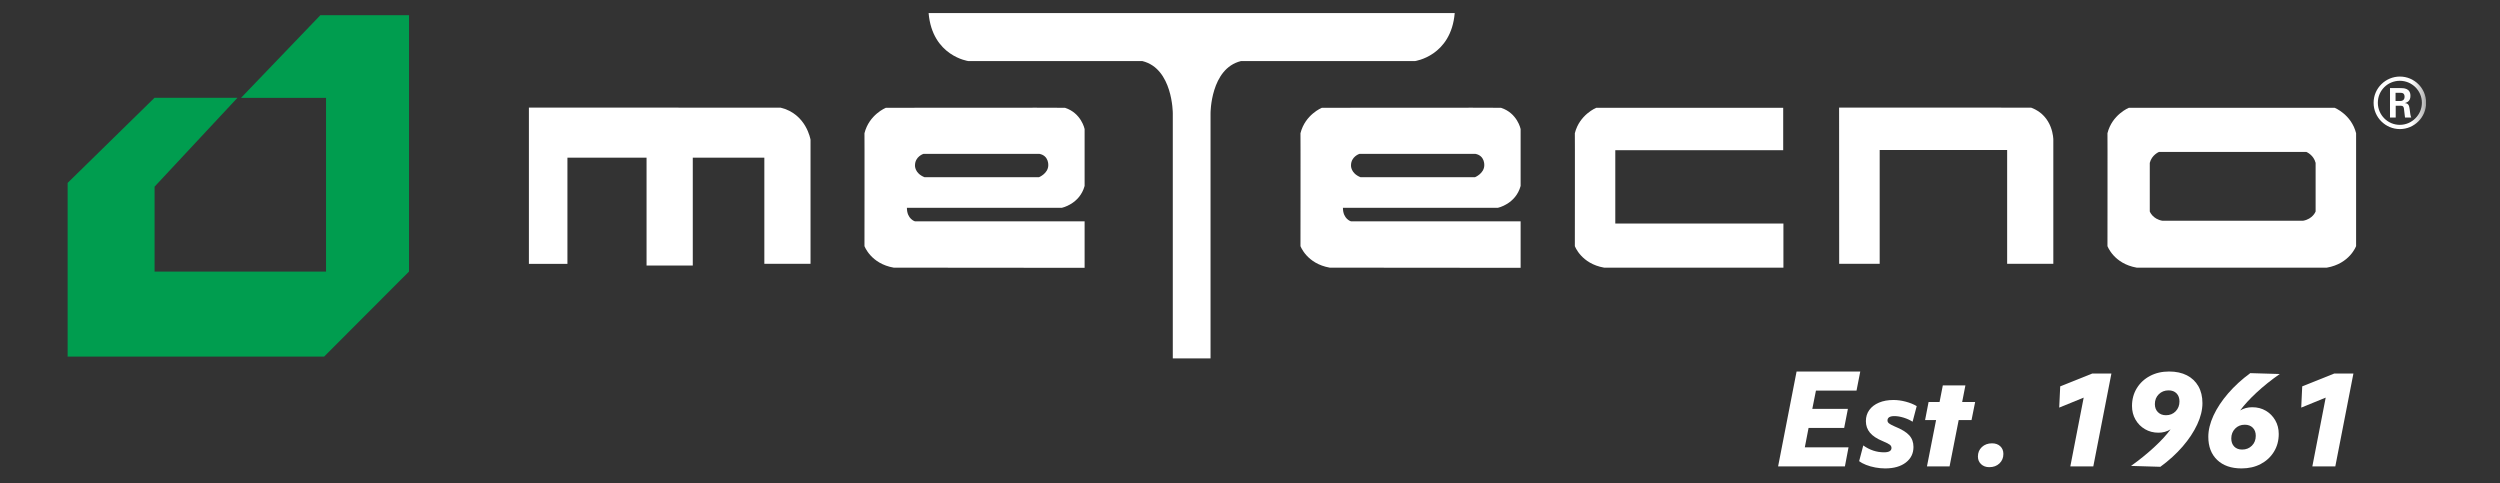
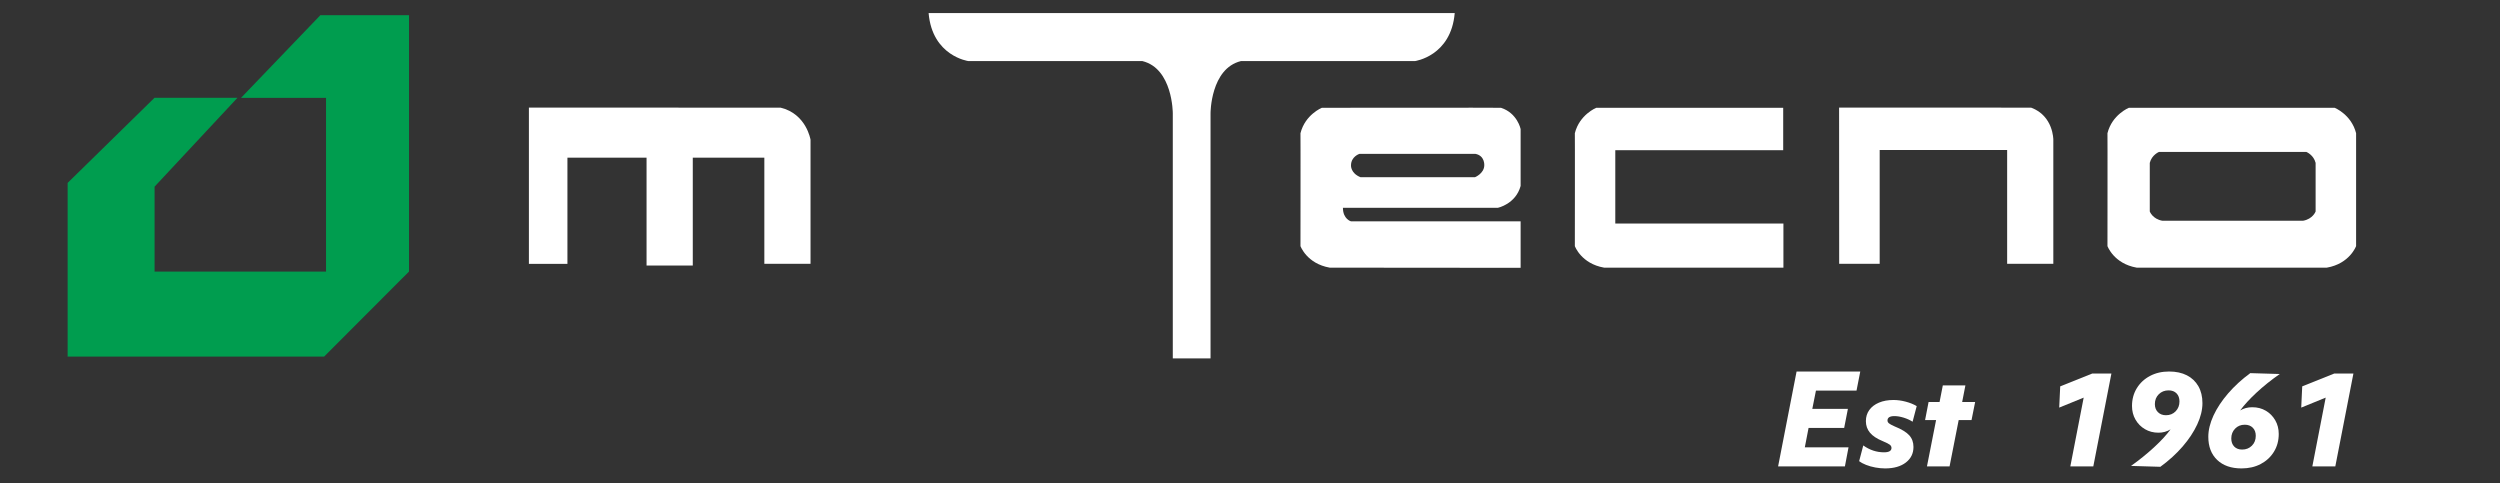
<svg xmlns="http://www.w3.org/2000/svg" width="212" height="41" viewBox="0 0 212 41" fill="none">
  <rect x="0" y="0" width="212" height="41" fill="#333333" stroke="none" />
  <g clip-path="url(#clip0_9304_3221)">
    <path d="M152.35 31.504H157.751L157.433 33.124H153.992L153.684 34.67H156.702L156.385 36.291H153.366L153.049 37.932H156.755L156.448 39.552H150.783L152.35 31.504Z" fill="white" />
    <path d="M158.005 37.773C158.548 38.162 159.135 38.356 159.763 38.356C160.187 38.356 160.398 38.232 160.398 37.985C160.398 37.88 160.352 37.79 160.261 37.715C160.169 37.641 159.971 37.541 159.668 37.414C159.166 37.209 158.801 36.969 158.572 36.693C158.342 36.418 158.227 36.09 158.227 35.709C158.227 35.349 158.324 35.035 158.519 34.766C158.713 34.498 158.986 34.29 159.339 34.142C159.693 33.993 160.102 33.919 160.567 33.919C160.906 33.919 161.255 33.967 161.611 34.062C161.968 34.157 162.276 34.283 162.537 34.438L162.188 35.762C161.969 35.621 161.717 35.506 161.431 35.417C161.145 35.329 160.885 35.285 160.652 35.285C160.257 35.285 160.059 35.409 160.059 35.656C160.059 35.748 160.098 35.827 160.176 35.894C160.253 35.961 160.412 36.047 160.652 36.154C161.245 36.394 161.662 36.646 161.902 36.911C162.142 37.176 162.262 37.506 162.262 37.901C162.262 38.452 162.045 38.893 161.611 39.225C161.177 39.557 160.592 39.722 159.858 39.722C159.59 39.722 159.313 39.696 159.027 39.643C158.741 39.59 158.478 39.516 158.238 39.42C157.998 39.325 157.804 39.221 157.655 39.108L158.005 37.773Z" fill="white" />
    <path d="M164.179 35.623H163.247L163.544 34.088H164.476L164.751 32.679H166.667L166.392 34.088H167.493L167.186 35.623H166.096L165.323 39.552H163.406L164.179 35.623Z" fill="white" />
-     <path d="M169.553 39.299C169.332 39.51 169.044 39.616 168.691 39.616C168.408 39.616 168.177 39.531 167.997 39.362C167.817 39.193 167.727 38.977 167.727 38.716C167.727 38.384 167.84 38.114 168.066 37.906C168.292 37.698 168.577 37.594 168.924 37.594C169.213 37.594 169.446 37.676 169.623 37.842C169.799 38.008 169.887 38.225 169.887 38.494C169.887 38.819 169.776 39.087 169.553 39.299Z" fill="white" />
    <path d="M177.512 39.553H175.563L176.696 33.718L174.621 34.565L174.706 32.764L177.427 31.674H179.048L177.512 39.553Z" fill="white" />
    <path d="M180.71 39.51C181.423 39.002 182.076 38.474 182.669 37.927C183.262 37.38 183.728 36.873 184.066 36.407C183.756 36.598 183.413 36.693 183.039 36.693C182.616 36.693 182.235 36.594 181.896 36.396C181.557 36.199 181.288 35.929 181.091 35.586C180.893 35.244 180.794 34.857 180.794 34.427C180.794 33.862 180.931 33.359 181.202 32.918C181.474 32.477 181.846 32.13 182.32 31.88C182.793 31.629 183.332 31.504 183.94 31.504C184.525 31.504 185.029 31.612 185.449 31.827C185.868 32.042 186.193 32.351 186.423 32.753C186.652 33.156 186.767 33.633 186.767 34.183C186.767 34.755 186.621 35.357 186.327 35.989C186.034 36.621 185.622 37.246 185.089 37.863C184.556 38.481 183.925 39.054 183.198 39.584L180.71 39.51ZM182.992 34.951C183.165 35.124 183.392 35.211 183.675 35.211C184.006 35.211 184.281 35.099 184.496 34.877C184.711 34.654 184.819 34.377 184.819 34.045C184.819 33.756 184.736 33.527 184.57 33.357C184.404 33.188 184.18 33.103 183.897 33.103C183.566 33.103 183.289 33.212 183.066 33.431C182.844 33.65 182.733 33.929 182.733 34.268C182.733 34.55 182.819 34.778 182.992 34.951Z" fill="white" />
    <path d="M187.704 35.237C187.997 34.605 188.41 33.981 188.943 33.363C189.477 32.745 190.103 32.171 190.823 31.642L193.323 31.716C192.602 32.218 191.945 32.743 191.352 33.294C190.76 33.845 190.297 34.35 189.965 34.808C190.262 34.625 190.604 34.533 190.992 34.533C191.423 34.533 191.806 34.632 192.141 34.83C192.476 35.027 192.743 35.297 192.941 35.64C193.139 35.982 193.237 36.369 193.237 36.8C193.237 37.364 193.102 37.867 192.83 38.308C192.558 38.75 192.186 39.096 191.713 39.346C191.24 39.597 190.696 39.722 190.082 39.722C189.206 39.722 188.518 39.482 188.016 39.002C187.515 38.522 187.265 37.869 187.265 37.043C187.265 36.471 187.412 35.869 187.704 35.237ZM191.035 36.27C190.866 36.1 190.639 36.016 190.357 36.016C190.025 36.016 189.752 36.127 189.537 36.349C189.321 36.572 189.213 36.849 189.213 37.18C189.213 37.47 189.297 37.699 189.462 37.869C189.628 38.038 189.853 38.123 190.134 38.123C190.467 38.123 190.742 38.013 190.961 37.794C191.18 37.576 191.289 37.297 191.289 36.958C191.289 36.669 191.205 36.439 191.035 36.27Z" fill="white" />
    <path d="M198.034 39.553H196.086L197.219 33.718L195.144 34.565L195.228 32.764L197.949 31.674H199.57L198.034 39.553Z" fill="white" />
    <mask id="mask0_9304_3221" style="mask-type:luminance" maskUnits="userSpaceOnUse" x="5" y="1" width="201" height="38">
-       <path d="M205.68 1.107H5.736V38.801H205.68V1.107Z" fill="white" />
-     </mask>
+       </mask>
    <g mask="url(#mask0_9304_3221)">
      <path d="M203.143 8.566H203.532C203.85 8.566 203.909 8.342 203.909 8.211C203.909 7.87 203.673 7.87 203.544 7.87H203.143V8.566ZM202.672 7.47H203.532C203.826 7.47 204.405 7.47 204.405 8.13C204.405 8.588 204.11 8.683 203.933 8.743C204.275 8.766 204.298 8.99 204.346 9.308C204.369 9.509 204.405 9.851 204.475 9.968H203.945C203.933 9.851 203.85 9.215 203.85 9.179C203.816 9.037 203.768 8.967 203.592 8.967H203.156V9.968H202.672V7.47ZM201.641 8.713C201.641 9.75 202.478 10.587 203.503 10.587C204.54 10.587 205.377 9.732 205.377 8.713C205.377 7.676 204.528 6.851 203.503 6.851C202.489 6.851 201.641 7.663 201.641 8.713ZM205.736 8.719C205.736 9.945 204.734 10.946 203.509 10.946C202.295 10.946 201.281 9.956 201.281 8.719C201.281 7.457 202.319 6.492 203.509 6.492C204.711 6.492 205.736 7.457 205.736 8.719Z" fill="white" />
    </g>
    <path d="M27.168 1.287L20.439 8.298H27.648V23.034H13.108V15.829L20.134 8.296H13.099L5.735 15.511V30.238H27.486L34.686 23.025V1.287H27.168Z" fill="#009D4F" />
    <path d="M44.851 9.125V22.376H48.118V13.37H54.828V22.518H58.748V13.37H64.816V22.371H68.733V11.851C68.733 11.851 68.388 9.657 66.194 9.129L44.851 9.125Z" fill="white" />
    <path d="M155.955 9.124L155.962 22.373H159.397V12.718H170.206V22.372H174.122V11.85C174.122 11.85 174.136 9.826 172.238 9.128L155.955 9.124Z" fill="white" />
-     <path d="M78.395 15.026H88.108C88.108 15.026 88.873 14.718 88.894 14.031C88.894 14.031 88.962 13.205 88.14 13.047C88.14 13.048 78.311 13.047 78.311 13.047C78.311 13.047 77.591 13.269 77.591 14.031C77.591 14.031 77.548 14.686 78.395 15.026ZM75.788 22.697C73.845 22.359 73.307 20.87 73.307 20.87C73.307 20.87 73.319 11.283 73.307 11.298C73.702 9.714 75.12 9.141 75.12 9.141C75.12 9.141 90.25 9.123 90.311 9.141C91.702 9.591 91.975 10.942 91.975 10.942V15.77C91.551 17.311 90.038 17.624 90.038 17.624H76.906C76.906 18.58 77.588 18.769 77.588 18.769H91.975V22.711L75.788 22.697Z" fill="white" />
    <path d="M115.368 15.026H125.081C125.081 15.026 125.846 14.718 125.867 14.031C125.867 14.031 125.935 13.205 125.114 13.047H115.284C115.284 13.047 114.565 13.269 114.565 14.031C114.565 14.031 114.522 14.686 115.368 15.026ZM112.762 22.697C110.818 22.359 110.28 20.87 110.28 20.87C110.28 20.87 110.293 11.283 110.28 11.298C110.676 9.714 112.093 9.141 112.093 9.141C112.093 9.141 127.223 9.123 127.284 9.141C128.675 9.591 128.949 10.942 128.949 10.942V15.77C128.527 17.311 127.013 17.624 127.013 17.624H113.88C113.88 18.58 114.562 18.769 114.562 18.769H128.949V22.711L112.762 22.697Z" fill="white" />
    <path d="M136.029 22.697C134.085 22.36 133.547 20.87 133.547 20.87C133.547 20.87 133.56 11.284 133.547 11.296C133.942 9.715 135.36 9.143 135.36 9.143H151.215V12.735H136.977V18.954H151.234V22.697H136.029Z" fill="white" />
    <path d="M196.364 17.933C196.364 17.933 196.132 18.574 195.296 18.72H183.371C182.534 18.574 182.301 17.933 182.301 17.933C182.301 17.933 182.307 13.807 182.301 13.812C182.471 13.132 183.081 12.885 183.081 12.885H195.582C195.582 12.885 196.194 13.132 196.364 13.812V17.933ZM197.983 9.142H180.526C180.526 9.142 179.108 9.715 178.713 11.296C178.725 11.283 178.713 20.869 178.713 20.869C178.713 20.869 179.251 22.36 181.195 22.697H197.314C199.258 22.36 199.797 20.869 199.797 20.869V11.296C199.4 9.715 197.983 9.142 197.983 9.142Z" fill="white" />
    <path d="M102.654 30.395V9.598C102.654 9.598 102.651 5.811 105.231 5.18H119.986C119.986 5.18 123.051 4.765 123.36 1.108H78.746C79.054 4.765 82.121 5.18 82.121 5.18H96.875C99.455 5.811 99.453 9.598 99.453 9.598V30.395H102.654Z" fill="white" />
  </g>
  <defs>
    <clipPath id="clip0_9304_3221">
      <rect width="200" height="38.615" fill="white" transform="translate(5.735 1.107)" />
    </clipPath>
  </defs>
</svg>